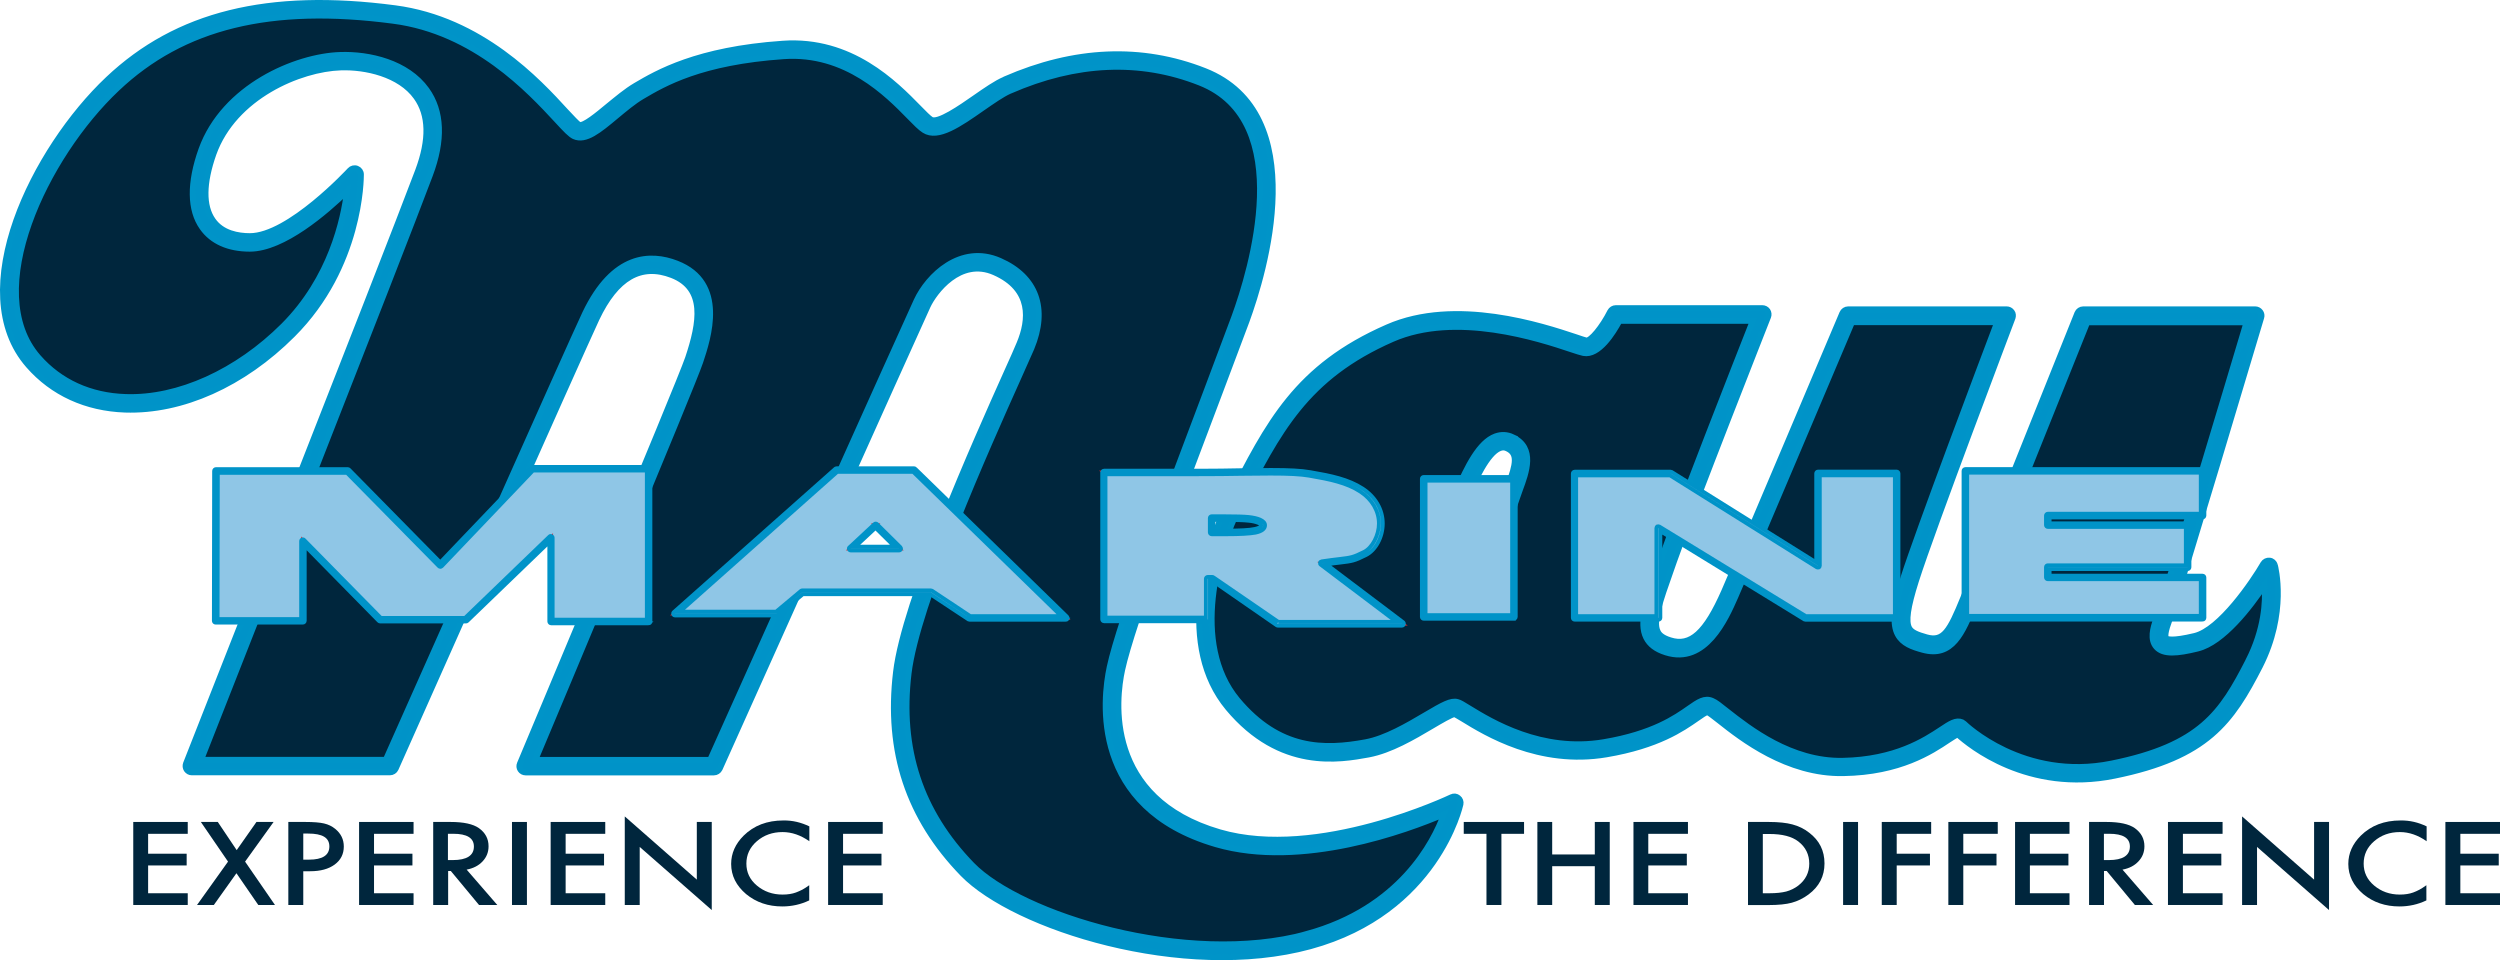
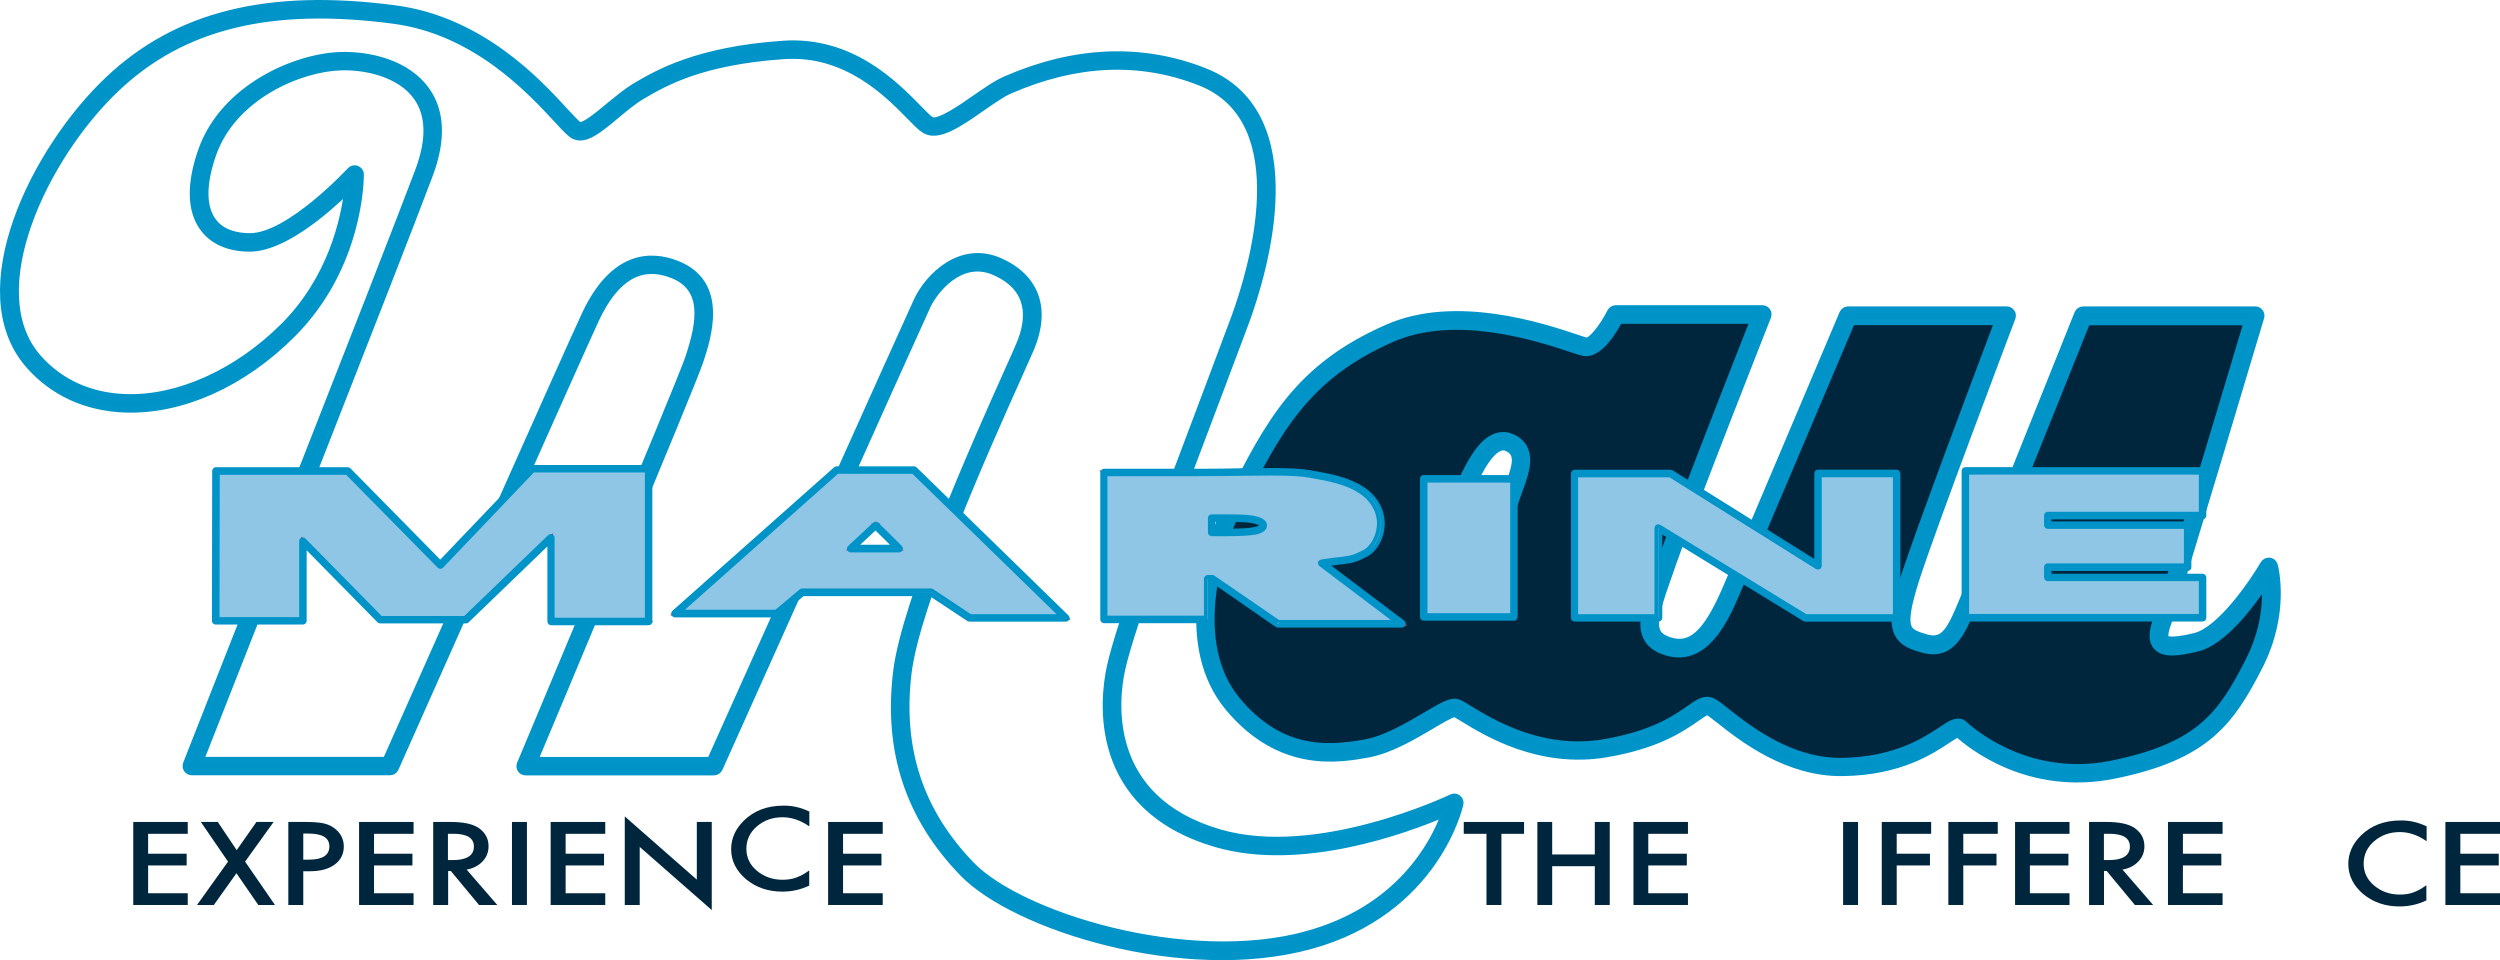
<svg xmlns="http://www.w3.org/2000/svg" id="a" viewBox="0 0 600.7 230.72">
-   <path d="m85.18,41.92s-14.96,16.32-25.17,16.32-15.29-7.48-10.18-21.79c5.11-14.28,21.43-21.43,31.97-21.76,10.54-.33,28.23,5.11,20.06,26.86-8.16,21.76-55.77,142.5-55.77,142.5h47.61s44.88-101,48.29-108.16,9.53-15.32,20.06-11.22c10.54,4.1,6.8,15.64,4.75,21.76s-40.45,97.59-40.45,97.59h45.23s47.61-106.11,50.01-111.21c2.37-5.11,9.53-12.58,18.02-8.84,8.52,3.74,10.21,10.86,6.8,19.03-3.38,8.16-27.22,58.5-29.59,78.56-2.37,20.06,3.77,35.02,15.64,47.25,11.9,12.26,52.03,25.17,81.98,17.01,29.92-8.16,35.02-32.97,35.02-32.97,0,0-32.32,15.64-56.81,8.49-24.49-7.15-27.54-26.53-24.49-40.81,3.06-14.28,23.45-66.31,29.92-84s13.27-49.33-9.17-58.14c-22.44-8.79-41.49-.3-46.92,2.11-5.43,2.37-15.32,11.9-19.05,9.5-3.74-2.37-14.96-19.38-34.7-18.02-19.74,1.37-28.91,6.47-34.7,9.85-5.79,3.41-11.9,10.89-14.96,9.53-3.06-1.37-18.02-24.49-43.87-27.9C68.86.07,45.41,2.77,27.04,20.1,8.67,37.47-6.29,70.47,7.98,86.8c14.28,16.32,41.49,12.26,61.23-7.48,16.15-16.18,15.97-37.4,15.97-37.4" style="fill:#00263d;" />
  <path d="m545.14,136.21s-9.38,16.15-17.42,18.08c-8.07,1.93-10.33.95-8.07-5.16,2.26-6.14,22.26-73.28,22.26-73.28h-41.32s-24.55,61.32-27.42,68.44c-2.91,7.09-4.84,11.93-10.66,10.33s-7.42-3.24-3.56-15.49c3.89-12.26,23.24-63.28,23.24-63.28h-38.08s-24.84,58.74-28.4,66.81c-3.56,8.07-7.75,14.84-14.87,12.58-7.09-2.26-4.51-8.07,0-20.98,4.51-12.91,22.62-58.74,22.62-58.74h-35.17s-4.18,8.4-7.42,7.75c-3.24-.65-28.23-11.43-46.87-3.26-21.31,9.35-28.11,22.74-37.4,41.02-6.29,12.38-11.61,34.55-.33,48.08,11.28,13.56,23.57,12.26,32.29,10.66,8.73-1.6,19.05-10.33,21.31-9.68,2.26.65,16.77,12.91,35.82,9.68,19.05-3.24,22.29-11.28,25.2-10,2.88,1.31,15.49,14.84,31.94,14.54,19.05-.33,25.82-10.33,28.11-9.35,0,0,14.51,14.54,36.8,10,22.26-4.51,27.42-12.91,33.89-25.5,6.41-12.58,3.5-23.24,3.5-23.24m-182.03-17.01c-1.51,4.6-6.38,18.11-10.48,16.32-4.07-1.78-4.07-10.48-1.28-16.86,2.82-6.38,6.68-14.54,11.49-12.26,4.87,2.32,1.81,8.16.27,12.79" style="fill:#00263d;" />
  <path d="m348.77,191.54c-.33.15-32.08,15.32-55.71,8.43-27.78-8.1-24.96-31.94-23.42-39.03,2.32-10.77,14.93-44.22,23.33-66.34l6.56-17.45c4.21-11.52,15.91-49.86-10.06-60.1-15.17-5.97-31.28-5.28-47.96,1.99l-.15.09c-2.02.86-4.48,2.58-7.09,4.39-3.35,2.34-8.93,6.23-10.54,5.22-.62-.39-1.72-1.51-3-2.82-5.67-5.79-16.24-16.59-32.62-15.43-20.66,1.42-30.24,7.06-35.35,10.06-2.29,1.34-4.51,3.24-6.71,5.02-2.32,1.93-5.85,4.87-6.89,4.42-.45-.24-1.87-1.78-3.24-3.24-6.56-7.18-20.3-22.05-41.02-24.78-30.45-4.01-52.36,1.42-68.92,17.07C8.25,35.77-8.79,69.94,6.86,87.8c5.79,6.62,13.83,10.3,23.21,10.63,13.65.45,28.32-6.11,40.22-18.02,16.44-16.41,16.44-37.61,16.44-38.5,0-.62-.39-1.16-.98-1.39s-1.25-.06-1.66.39c-.15.15-14.63,15.82-24.04,15.82-2.85,0-6.71-.65-8.9-3.8-2.4-3.41-2.34-8.9.15-15.97,4.93-13.8,20.84-20.45,30.57-20.75,5.91-.21,14.19,1.57,18.16,7.12,3.09,4.3,3.21,10.24.42,17.69-8.07,21.49-55.29,141.25-55.77,142.47-.18.47-.12,1.01.15,1.42.3.42.74.68,1.25.68h47.61c.59,0,1.16-.36,1.39-.89.45-1.01,44.94-101.06,48.26-108.1,4.72-9.94,10.66-13.36,18.13-10.48,8.16,3.18,6.68,11.43,3.86,19.89-1.99,6-40.04,96.58-40.42,97.5-.21.47-.15,1.01.12,1.42.27.42.74.68,1.28.68h45.23c.59,0,1.13-.36,1.39-.89.47-1.07,47.64-106.17,49.98-111.18,1.51-3.26,7.72-11.75,16.03-8.1,9.17,4.04,8.34,11.52,6.03,17.07-.53,1.31-1.66,3.83-3.09,7-7.36,16.44-24.58,54.94-26.59,71.95-2.29,19.17,3,35.05,16.06,48.5,12.44,12.79,52.95,25.73,83.46,17.42,30.45-8.31,36.06-33.89,36.12-34.16.12-.56-.09-1.16-.56-1.51-.42-.36-1.04-.45-1.57-.18m-34.76,32.89c-29.03,7.92-68.83-4.63-80.46-16.59-12.41-12.79-17.39-27.84-15.23-46.03,1.96-16.56,19.05-54.76,26.36-71.05,1.48-3.32,2.58-5.76,3.15-7.09,3.95-9.5,1.19-17.16-7.6-21.01-9.41-4.13-17.27,3.68-20,9.59-2.26,4.81-45,100.05-49.6,110.32h-42c5.91-14.04,37.75-89.93,39.62-95.6,1.9-5.7,6.32-19.03-5.67-23.66-6.26-2.43-15.17-2.32-21.99,11.99-3.21,6.71-43.45,97.26-47.9,107.26h-44.37c6.32-16.06,47.49-120.47,54.97-140.45,3.18-8.46,2.91-15.37-.8-20.54-4.69-6.53-13.77-8.61-20.75-8.37-10.6.33-27.93,7.63-33.36,22.76-2.85,7.98-2.79,14.48.24,18.73,2.34,3.32,6.29,5.08,11.4,5.08,8.04,0,18.37-8.99,23.36-13.83-.83,6.8-3.86,20.92-15.23,32.32-11.16,11.16-25.35,17.57-37.96,17.13-8.52-.27-15.79-3.59-21.01-9.56-13.86-15.85,1.66-48.29,18.91-64.55C43.93,6.27,65.03,1.11,94.5,5c19.62,2.55,32.86,16.89,39.24,23.77,2.26,2.46,3.32,3.56,4.21,3.98,2.76,1.25,6-1.45,10.06-4.84,2.08-1.72,4.21-3.53,6.29-4.75,5.25-3.09,14.07-8.28,34.01-9.65,14.96-1.04,24.9,9.08,30.24,14.54,1.51,1.54,2.61,2.67,3.53,3.24,3.29,2.11,8.46-1.48,13.89-5.28,2.49-1.72,4.81-3.35,6.56-4.13l.15-.06c15.91-6.95,31.25-7.63,45.62-1.96,23.42,9.23,12.26,45.35,8.31,56.21l-6.53,17.42c-8.9,23.54-21.1,55.77-23.45,66.78-1.66,7.75-4.72,33.75,25.55,42.59,20.6,6,46-3.47,54.76-7.21-2.43,6.71-10.54,22.65-32.95,28.76m232.6-88.63c-.18-.59-.65-1.04-1.28-1.1-.59-.06-1.19.21-1.51.74-2.52,4.36-10.39,15.91-16.47,17.36-5.46,1.31-6.65.8-6.89.53-.06-.06-.5-.71.59-3.68,2.26-6.11,21.46-70.64,22.29-73.37.15-.45.06-.95-.24-1.34s-.74-.62-1.22-.62h-41.32c-.62,0-1.19.39-1.42.95l-27.42,68.41c-3.24,7.95-4.72,10.6-8.84,9.44-2.2-.62-3.56-1.16-4.13-2.2-.86-1.6-.39-4.99,1.63-11.37,3.83-12.11,23.03-62.68,23.21-63.19.15-.47.12-1.01-.18-1.39-.3-.42-.77-.65-1.25-.65h-38.08c-.62,0-1.19.39-1.42.95-.24.56-24.87,58.86-28.37,66.81-4.42,10.03-8.07,13.33-13,11.75-2.08-.65-2.7-1.48-2.97-2.08-1.19-2.4.53-7.24,3.12-14.57l.83-2.37c4.45-12.73,22.41-58.23,22.59-58.71.18-.45.12-1.01-.15-1.42-.3-.42-.77-.65-1.28-.65h-35.17c-.59,0-1.1.33-1.37.83-1.9,3.77-4.69,7.15-5.76,6.95-.39-.09-1.39-.42-2.58-.83-7.87-2.61-28.76-9.56-45.17-2.34-21.79,9.53-28.61,23-38.08,41.61-5.91,11.63-12.53,35.08-.21,49.86,12.58,15.08,26.86,12.44,33.75,11.19,5.25-.98,10.77-4.24,15.2-6.86,2.08-1.22,4.66-2.76,5.49-2.85.33.15,1.19.68,1.96,1.13,5.49,3.38,18.34,11.28,34.49,8.55,12.44-2.11,18.25-6.2,21.76-8.64.92-.65,2.29-1.63,2.58-1.48.45.18,1.6,1.1,2.82,2.05,5.28,4.18,16.29,12.85,29.77,12.58,13.59-.21,21.19-5.25,25.26-7.98.83-.53,1.72-1.13,2.23-1.34,2.82,2.55,16.89,14.16,37.66,9.94,22.35-4.54,28.11-12.97,34.96-26.3,6.56-12.91,3.71-23.83,3.59-24.31m-6.38,22.97c-6.41,12.5-11.43,20.36-32.86,24.69-21.19,4.3-35.29-9.44-35.44-9.59-.15-.12-.3-.24-.47-.33-1.45-.62-2.88.33-5.05,1.78-3.83,2.52-10.95,7.24-23.66,7.48-12.38.24-22.44-7.69-27.84-11.93-1.6-1.28-2.67-2.14-3.47-2.46-1.84-.83-3.38.27-5.55,1.78-3.26,2.29-8.73,6.14-20.51,8.13-14.99,2.55-27.16-4.93-32.38-8.13-1.51-.92-2.2-1.37-2.79-1.51-1.54-.45-3.5.65-7.78,3.18-4.21,2.49-9.5,5.58-14.22,6.47-10.09,1.87-20.78,1.93-30.87-10.12-11.34-13.62-4.63-36.33.53-46.42,9.23-18.16,15.88-31.19,36.66-40.31,15.34-6.74,35.47-.06,43.01,2.46,1.42.47,2.34.77,2.94.89,3.65.71,7.15-4.93,8.64-7.72h32.03c-3.59,9.11-17.87,45.5-21.82,56.72l-.83,2.37c-2.94,8.37-4.72,13.42-2.97,16.98.83,1.66,2.37,2.85,4.75,3.59,9.47,3,14.37-8.07,16.71-13.42,3.26-7.42,24.84-58.44,28.02-65.92h34.87c-3.65,9.65-19.08,50.52-22.5,61.29-2.37,7.51-2.73,11.25-1.39,13.74,1.19,2.2,3.5,3,6,3.68,7.09,1.96,9.56-4.1,12.41-11.07.06-.12,23.83-59.39,27.13-67.61h38.26c-3.32,11.1-19.65,65.8-21.67,71.23-.83,2.23-1.57,5.02,0,6.77,1.69,1.9,5.05,1.57,9.88.39,6.17-1.48,12.76-10.18,16.12-15.23.33,3.95-.09,10.71-3.89,18.13m-176.72-53.72c-1.37-.65-2.76-.71-4.16-.21-3.95,1.45-6.8,7.33-9.38,13.21-2.23,5.08-2.73,11.28-1.25,15.14.71,1.81,1.84,3.09,3.29,3.74.92.39,1.93.39,2.88-.06,3.77-1.66,7.3-10.27,9.62-17.21.21-.62.45-1.28.68-1.93,1.57-4.24,3.74-10.09-1.69-12.67m-1.16,11.63c-.24.65-.47,1.37-.68,2.02-2.82,8.46-5.97,14.48-7.98,15.4-.27.12-.39.06-.45.03-.68-.3-1.28-1.01-1.69-2.05-1.22-3.12-.71-8.49,1.19-12.82,1.6-3.65,4.6-10.45,7.66-11.58.62-.24,1.19-.21,1.78.09,2.55,1.22,2.14,3.62.18,8.9" style="fill:#0093c8;" />
  <path d="m348.77,191.54c-.33.15-32.08,15.32-55.71,8.43-27.78-8.1-24.96-31.94-23.42-39.03,2.32-10.77,14.93-44.22,23.33-66.34l6.56-17.45c4.21-11.52,15.91-49.86-10.06-60.1-15.17-5.97-31.28-5.28-47.96,1.99l-.15.09c-2.02.86-4.48,2.58-7.09,4.39-3.35,2.34-8.93,6.23-10.54,5.22-.62-.39-1.72-1.51-3-2.82-5.67-5.79-16.24-16.59-32.62-15.43-20.66,1.42-30.24,7.06-35.35,10.06-2.29,1.34-4.51,3.24-6.71,5.02-2.32,1.93-5.85,4.87-6.89,4.42-.45-.24-1.87-1.78-3.24-3.24-6.56-7.18-20.3-22.05-41.02-24.78-30.45-4.01-52.36,1.42-68.92,17.07C8.25,35.77-8.79,69.94,6.86,87.8c5.79,6.62,13.83,10.3,23.21,10.63,13.65.45,28.32-6.11,40.22-18.02,16.44-16.41,16.44-37.61,16.44-38.5,0-.62-.39-1.16-.98-1.39s-1.25-.06-1.66.39c-.15.15-14.63,15.82-24.04,15.82-2.85,0-6.71-.65-8.9-3.8-2.4-3.41-2.34-8.9.15-15.97,4.93-13.8,20.84-20.45,30.57-20.75,5.91-.21,14.19,1.57,18.16,7.12,3.09,4.3,3.21,10.24.42,17.69-8.07,21.49-55.29,141.25-55.77,142.47-.18.47-.12,1.01.15,1.42.3.42.74.68,1.25.68h47.61c.59,0,1.16-.36,1.39-.89.45-1.01,44.94-101.06,48.26-108.1,4.72-9.94,10.66-13.36,18.13-10.48,8.16,3.18,6.68,11.43,3.86,19.89-1.99,6-40.04,96.58-40.42,97.5-.21.47-.15,1.01.12,1.42.27.42.74.68,1.28.68h45.23c.59,0,1.13-.36,1.39-.89.47-1.07,47.64-106.17,49.98-111.18,1.51-3.26,7.72-11.75,16.03-8.1,9.17,4.04,8.34,11.52,6.03,17.07-.53,1.31-1.66,3.83-3.09,7-7.36,16.44-24.58,54.94-26.59,71.95-2.29,19.17,3,35.05,16.06,48.5,12.44,12.79,52.95,25.73,83.46,17.42,30.45-8.31,36.06-33.89,36.12-34.16.12-.56-.09-1.16-.56-1.51-.42-.36-1.04-.45-1.57-.18Zm-34.76,32.89c-29.03,7.92-68.83-4.63-80.46-16.59-12.41-12.79-17.39-27.84-15.23-46.03,1.96-16.56,19.05-54.76,26.36-71.05,1.48-3.32,2.58-5.76,3.15-7.09,3.95-9.5,1.19-17.16-7.6-21.01-9.41-4.13-17.27,3.68-20,9.59-2.26,4.81-45,100.05-49.6,110.32h-42c5.91-14.04,37.75-89.93,39.62-95.6,1.9-5.7,6.32-19.03-5.67-23.66-6.26-2.43-15.17-2.32-21.99,11.99-3.21,6.71-43.45,97.26-47.9,107.26h-44.37c6.32-16.06,47.49-120.47,54.97-140.45,3.18-8.46,2.91-15.37-.8-20.54-4.69-6.53-13.77-8.61-20.75-8.37-10.6.33-27.93,7.63-33.36,22.76-2.85,7.98-2.79,14.48.24,18.73,2.34,3.32,6.29,5.08,11.4,5.08,8.04,0,18.37-8.99,23.36-13.83-.83,6.8-3.86,20.92-15.23,32.32-11.16,11.16-25.35,17.57-37.96,17.13-8.52-.27-15.79-3.59-21.01-9.56-13.86-15.85,1.66-48.29,18.91-64.55C43.93,6.27,65.03,1.11,94.5,5c19.62,2.55,32.86,16.89,39.24,23.77,2.26,2.46,3.32,3.56,4.21,3.98,2.76,1.25,6-1.45,10.06-4.84,2.08-1.72,4.21-3.53,6.29-4.75,5.25-3.09,14.07-8.28,34.01-9.65,14.96-1.04,24.9,9.08,30.24,14.54,1.51,1.54,2.61,2.67,3.53,3.24,3.29,2.11,8.46-1.48,13.89-5.28,2.49-1.72,4.81-3.35,6.56-4.13l.15-.06c15.91-6.95,31.25-7.63,45.62-1.96,23.42,9.23,12.26,45.35,8.31,56.21l-6.53,17.42c-8.9,23.54-21.1,55.77-23.45,66.78-1.66,7.75-4.72,33.75,25.55,42.59,20.6,6,46-3.47,54.76-7.21-2.43,6.71-10.54,22.65-32.95,28.76Zm232.6-88.63c-.18-.59-.65-1.04-1.28-1.1-.59-.06-1.19.21-1.51.74-2.52,4.36-10.39,15.91-16.47,17.36-5.46,1.31-6.65.8-6.89.53-.06-.06-.5-.71.59-3.68,2.26-6.11,21.46-70.64,22.29-73.37.15-.45.06-.95-.24-1.34s-.74-.62-1.22-.62h-41.32c-.62,0-1.19.39-1.42.95l-27.42,68.41c-3.24,7.95-4.72,10.6-8.84,9.44-2.2-.62-3.56-1.16-4.13-2.2-.86-1.6-.39-4.99,1.63-11.37,3.83-12.11,23.03-62.68,23.21-63.19.15-.47.12-1.01-.18-1.39-.3-.42-.77-.65-1.25-.65h-38.08c-.62,0-1.19.39-1.42.95-.24.56-24.87,58.86-28.37,66.81-4.42,10.03-8.07,13.33-13,11.75-2.08-.65-2.7-1.48-2.97-2.08-1.19-2.4.53-7.24,3.12-14.57l.83-2.37c4.45-12.73,22.41-58.23,22.59-58.71.18-.45.12-1.01-.15-1.42-.3-.42-.77-.65-1.28-.65h-35.17c-.59,0-1.1.33-1.37.83-1.9,3.77-4.69,7.15-5.76,6.95-.39-.09-1.39-.42-2.58-.83-7.87-2.61-28.76-9.56-45.17-2.34-21.79,9.53-28.61,23-38.08,41.61-5.91,11.63-12.53,35.08-.21,49.86,12.58,15.08,26.86,12.44,33.75,11.19,5.25-.98,10.77-4.24,15.2-6.86,2.08-1.22,4.66-2.76,5.49-2.85.33.15,1.19.68,1.96,1.13,5.49,3.38,18.34,11.28,34.49,8.55,12.44-2.11,18.25-6.2,21.76-8.64.92-.65,2.29-1.63,2.58-1.48.45.18,1.6,1.1,2.82,2.05,5.28,4.18,16.29,12.85,29.77,12.58,13.59-.21,21.19-5.25,25.26-7.98.83-.53,1.72-1.13,2.23-1.34,2.82,2.55,16.89,14.16,37.66,9.94,22.35-4.54,28.11-12.97,34.96-26.3,6.56-12.91,3.71-23.83,3.59-24.31Zm-6.38,22.97c-6.41,12.5-11.43,20.36-32.86,24.69-21.19,4.3-35.29-9.44-35.44-9.59-.15-.12-.3-.24-.47-.33-1.45-.62-2.88.33-5.05,1.78-3.83,2.52-10.95,7.24-23.66,7.48-12.38.24-22.44-7.69-27.84-11.93-1.6-1.28-2.67-2.14-3.47-2.46-1.84-.83-3.38.27-5.55,1.78-3.26,2.29-8.73,6.14-20.51,8.13-14.99,2.55-27.16-4.93-32.38-8.13-1.51-.92-2.2-1.37-2.79-1.51-1.54-.45-3.5.65-7.78,3.18-4.21,2.49-9.5,5.58-14.22,6.47-10.09,1.87-20.78,1.93-30.87-10.12-11.34-13.62-4.63-36.33.53-46.42,9.23-18.16,15.88-31.19,36.66-40.31,15.34-6.74,35.47-.06,43.01,2.46,1.42.47,2.34.77,2.94.89,3.65.71,7.15-4.93,8.64-7.72h32.03c-3.59,9.11-17.87,45.5-21.82,56.72l-.83,2.37c-2.94,8.37-4.72,13.42-2.97,16.98.83,1.66,2.37,2.85,4.75,3.59,9.47,3,14.37-8.07,16.71-13.42,3.26-7.42,24.84-58.44,28.02-65.92h34.87c-3.65,9.65-19.08,50.52-22.5,61.29-2.37,7.51-2.73,11.25-1.39,13.74,1.19,2.2,3.5,3,6,3.68,7.09,1.96,9.56-4.1,12.41-11.07.06-.12,23.83-59.39,27.13-67.61h38.26c-3.32,11.1-19.65,65.8-21.67,71.23-.83,2.23-1.57,5.02,0,6.77,1.69,1.9,5.05,1.57,9.88.39,6.17-1.48,12.76-10.18,16.12-15.23.33,3.95-.09,10.71-3.89,18.13Zm-176.72-53.72c-1.37-.65-2.76-.71-4.16-.21-3.95,1.45-6.8,7.33-9.38,13.21-2.23,5.08-2.73,11.28-1.25,15.14.71,1.81,1.84,3.09,3.29,3.74.92.39,1.93.39,2.88-.06,3.77-1.66,7.3-10.27,9.62-17.21.21-.62.45-1.28.68-1.93,1.57-4.24,3.74-10.09-1.69-12.67Zm-1.16,11.63c-.24.65-.47,1.37-.68,2.02-2.82,8.46-5.97,14.48-7.98,15.4-.27.12-.39.06-.45.03-.68-.3-1.28-1.01-1.69-2.05-1.22-3.12-.71-8.49,1.19-12.82,1.6-3.65,4.6-10.45,7.66-11.58.62-.24,1.19-.21,1.78.09,2.55,1.22,2.14,3.62.18,8.9Z" style="fill:none; stroke:#0094c8; stroke-width:1.4px;" />
  <path d="m201.02,112.94h18.61l36.48,35.53h-23.12l-9.32-6.17h-30.9l-6.14,5.11h-24.43l38.82-34.46Zm9.38,13.27l-6,5.58h11.63l-5.64-5.58Z" style="fill:#8fc6e6;" />
  <path d="m201.02,112.94h18.61l36.48,35.53h-23.12l-9.32-6.17h-30.9l-6.14,5.11h-24.43l38.82-34.46Zm9.38,13.27l-6,5.58h11.63l-5.64-5.58Z" style="fill:none; stroke:#eb2027; stroke-width:.91px;" />
  <path d="m256.11,148.92h-23.12c-.09,0-.18-.03-.27-.06l-9.2-6.08h-30.6l-6,4.99c-.09.06-.18.12-.3.12h-24.43c-.18,0-.36-.12-.42-.3s-.03-.36.12-.5l38.82-34.46c.09-.06.18-.12.3-.12h18.61c.12,0,.24.03.3.12l36.48,35.56c.12.12.18.3.09.47-.06.15-.24.27-.39.27m-23-.89h21.87l-35.56-34.64h-18.25l-37.78,33.57h23.09l6-5.02c.09-.06.18-.09.3-.09h30.9c.09,0,.18.03.24.06l9.2,6.11Zm-17.07-15.76h-11.63c-.18,0-.36-.12-.42-.3s-.03-.36.12-.47l6-5.58c.18-.18.45-.15.62,0l5.64,5.58c.12.15.18.33.09.47-.06.18-.24.3-.42.3m-10.51-.92h9.41l-4.57-4.51-4.84,4.51Z" style="fill:#8fc6e6;" />
  <path d="m256.11,148.92h-23.12c-.09,0-.18-.03-.27-.06l-9.2-6.08h-30.6l-6,4.99c-.09.06-.18.12-.3.12h-24.43c-.18,0-.36-.12-.42-.3s-.03-.36.12-.5l38.82-34.46c.09-.06.18-.12.3-.12h18.61c.12,0,.24.03.3.12l36.48,35.56c.12.12.18.3.09.47-.06.15-.24.27-.39.27Zm-23-.89h21.87l-35.56-34.64h-18.25l-37.78,33.57h23.09l6-5.02c.09-.06.18-.09.3-.09h30.9c.09,0,.18.03.24.06l9.2,6.11Zm-17.07-15.76h-11.63c-.18,0-.36-.12-.42-.3s-.03-.36.12-.47l6-5.58c.18-.18.45-.15.62,0l5.64,5.58c.12.15.18.33.09.47-.06.18-.24.3-.42.3Zm-10.51-.92h9.41l-4.57-4.51-4.84,4.51Z" style="fill:none; stroke:#0093c8; stroke-width:.91px;" />
  <path d="m265.28,113.54h22.79c12.47,0,21.34-.56,26.65.36,5.28.89,9.23,1.78,12.44,3.86,3.24,2.11,4.66,5.16,4.66,8.04,0,3.03-1.69,6.14-3.8,7.18-3.68,1.84-3.15,1.31-10.36,2.34l19.23,14.54h-29.83l-15.67-10.83h-1.1v9.76h-24.99v-35.26h-.03Zm25.85,14.39h3.38c3.44,0,5.79-.12,7.06-.42,1.28-.27,1.93-.71,1.93-1.34,0-.36-.33-.68-.95-.95-.65-.27-1.51-.45-2.58-.59-1.07-.12-3.03-.18-5.91-.18h-2.94v3.47h0Z" style="fill:#8fc6e6;" />
  <path d="m265.28,113.54h22.79c12.47,0,21.34-.56,26.65.36,5.28.89,9.23,1.78,12.44,3.86,3.24,2.11,4.66,5.16,4.66,8.04,0,3.03-1.69,6.14-3.8,7.18-3.68,1.84-3.15,1.31-10.36,2.34l19.23,14.54h-29.83l-15.67-10.83h-1.1v9.76h-24.99v-35.26h-.03Zm25.85,14.39h3.38c3.44,0,5.79-.12,7.06-.42,1.28-.27,1.93-.71,1.93-1.34,0-.36-.33-.68-.95-.95-.65-.27-1.51-.45-2.58-.59-1.07-.12-3.03-.18-5.91-.18h-2.94v3.47h0Z" style="fill:none; stroke:#eb2027; stroke-width:.91px;" />
  <path d="m336.87,150.34h-29.83c-.09,0-.18-.03-.27-.09l-15.52-10.74h-.53v9.32c0,.24-.21.45-.45.45h-24.99c-.24,0-.45-.21-.45-.45v-35.29c0-.24.21-.45.45-.45h22.79c3.74,0,7.21-.06,10.27-.12,2.58-.03,4.93-.06,7.03-.06,4.45,0,7.27.15,9.44.53,5.05.86,9.17,1.72,12.61,3.95,3.09,2.02,4.84,5.08,4.84,8.4s-1.75,6.44-4.07,7.6c-2.79,1.39-3.24,1.45-6.26,1.81-.83.09-1.87.21-3.18.42l18.4,13.89c.15.12.21.33.15.5-.06.18-.24.33-.45.33m-29.71-.92h28.37l-18.19-13.74c-.15-.12-.21-.3-.18-.47s.21-.3.39-.33c1.87-.27,3.21-.45,4.24-.56,2.94-.36,3.29-.39,5.97-1.72,1.99-1.01,3.56-3.98,3.56-6.8,0-3-1.63-5.82-4.45-7.66-3.26-2.14-7.3-2.97-12.29-3.83-2.11-.36-4.87-.5-9.29-.5-2.11,0-4.45.03-7.03.06-3.06.06-6.53.09-10.27.09h-22.35v34.43h24.1v-9.32c0-.24.21-.45.45-.45h1.1c.09,0,.21.03.27.09l15.61,10.71Zm-12.64-21.04h-3.38c-.24,0-.45-.21-.45-.45v-3.44c0-.24.18-.45.45-.45h2.94c2.91,0,4.87.06,5.97.18,1.13.12,2.02.33,2.7.62.8.36,1.22.8,1.22,1.37,0,.86-.77,1.45-2.29,1.78-1.31.24-3.65.39-7.15.39m-2.94-.89h2.91c3.38,0,5.76-.12,6.97-.39.59-.12,1.6-.39,1.6-.89,0-.12-.18-.33-.71-.56-.59-.24-1.39-.45-2.43-.53-1.04-.12-2.97-.18-5.85-.18h-2.49v2.55h0Z" style="fill:#8fc6e6;" />
  <path d="m336.87,150.34h-29.83c-.09,0-.18-.03-.27-.09l-15.52-10.74h-.53v9.32c0,.24-.21.45-.45.45h-24.99c-.24,0-.45-.21-.45-.45v-35.29c0-.24.21-.45.45-.45h22.79c3.74,0,7.21-.06,10.27-.12,2.58-.03,4.93-.06,7.03-.06,4.45,0,7.27.15,9.44.53,5.05.86,9.17,1.72,12.61,3.95,3.09,2.02,4.84,5.08,4.84,8.4s-1.75,6.44-4.07,7.6c-2.79,1.39-3.24,1.45-6.26,1.81-.83.09-1.87.21-3.18.42l18.4,13.89c.15.12.21.33.15.5-.06.18-.24.33-.45.33Zm-29.71-.92h28.37l-18.19-13.74c-.15-.12-.21-.3-.18-.47s.21-.3.39-.33c1.87-.27,3.21-.45,4.24-.56,2.94-.36,3.29-.39,5.97-1.72,1.99-1.01,3.56-3.98,3.56-6.8,0-3-1.63-5.82-4.45-7.66-3.26-2.14-7.3-2.97-12.29-3.83-2.11-.36-4.87-.5-9.29-.5-2.11,0-4.45.03-7.03.06-3.06.06-6.53.09-10.27.09h-22.35v34.43h24.1v-9.32c0-.24.21-.45.45-.45h1.1c.09,0,.21.03.27.09l15.61,10.71Zm-12.64-21.04h-3.38c-.24,0-.45-.21-.45-.45v-3.44c0-.24.18-.45.45-.45h2.94c2.91,0,4.87.06,5.97.18,1.13.12,2.02.33,2.7.62.8.36,1.22.8,1.22,1.37,0,.86-.77,1.45-2.29,1.78-1.31.24-3.65.39-7.15.39Zm-2.94-.89h2.91c3.38,0,5.76-.12,6.97-.39.59-.12,1.6-.39,1.6-.89,0-.12-.18-.33-.71-.56-.59-.24-1.39-.45-2.43-.53-1.04-.12-2.97-.18-5.85-.18h-2.49v2.55h0Z" style="fill:none; stroke:#0093c8; stroke-width:.91px;" />
  <rect x="342.1" y="115.05" width="21.67" height="33.15" style="fill:#8fc6e6;" />
  <rect x="342.1" y="115.05" width="21.67" height="33.15" style="fill:none; stroke:#eb2027; stroke-width:.91px;" />
  <path d="m363.76,148.68h-21.67c-.27,0-.45-.21-.45-.45v-33.18c0-.27.21-.45.45-.45h21.67c.24,0,.45.21.45.45v33.15c0,.27-.21.47-.45.47m-21.22-.89h20.78v-32.29h-20.78v32.29Z" style="fill:#8fc6e6;" />
  <path d="m363.76,148.68h-21.67c-.27,0-.45-.21-.45-.45v-33.18c0-.27.21-.45.45-.45h21.67c.24,0,.45.21.45.45v33.15c0,.27-.21.47-.45.47Zm-21.22-.89h20.78v-32.29h-20.78v32.29Z" style="fill:none; stroke:#0093c8; stroke-width:.91px;" />
  <polygon points="378.34 113.77 401.43 113.77 436.84 135.95 436.84 113.77 455.74 113.77 455.74 148.47 433.78 148.47 398.52 126.86 398.52 148.47 378.34 148.47 378.34 113.77" style="fill:#8fc6e6;" />
  <polygon points="378.34 113.77 401.43 113.77 436.84 135.95 436.84 113.77 455.74 113.77 455.74 148.47 433.78 148.47 398.52 126.86 398.52 148.47 378.34 148.47 378.34 113.77" style="fill:none; stroke:#eb2027; stroke-width:.91px;" />
  <path d="m455.74,148.92h-21.93c-.09,0-.15-.03-.24-.06l-34.61-21.22v20.81c0,.27-.21.45-.45.45h-20.15c-.27,0-.45-.21-.45-.45v-34.67c0-.24.21-.45.45-.45h23.06c.09,0,.18.03.24.06l34.73,21.73v-21.37c0-.24.21-.45.45-.45h18.88c.24,0,.45.21.45.45v34.7c.03.3-.18.47-.42.47m-21.82-.89h21.37v-33.81h-18.02v21.73c0,.15-.09.33-.24.39-.15.06-.3.06-.45,0l-35.32-22.11h-22.53v33.81h19.26v-21.16c0-.15.09-.33.24-.39.15-.06.33-.06.45,0l35.23,21.55Z" style="fill:#8fc6e6;" />
  <path d="m455.74,148.92h-21.93c-.09,0-.15-.03-.24-.06l-34.61-21.22v20.81c0,.27-.21.45-.45.45h-20.15c-.27,0-.45-.21-.45-.45v-34.67c0-.24.21-.45.45-.45h23.06c.09,0,.18.03.24.06l34.73,21.73v-21.37c0-.24.21-.45.45-.45h18.88c.24,0,.45.21.45.45v34.7c.03.3-.18.47-.42.47Zm-21.82-.89h21.37v-33.81h-18.02v21.73c0,.15-.09.33-.24.39-.15.06-.3.06-.45,0l-35.32-22.11h-22.53v33.81h19.26v-21.16c0-.15.09-.33.24-.39.15-.06.33-.06.45,0l35.23,21.55Z" style="fill:none; stroke:#0093c8; stroke-width:.91px;" />
  <polygon points="472.24 113.15 529.23 113.15 529.23 123.9 492.01 123.9 492.01 126.18 525.64 126.18 525.64 136.27 492.01 136.27 492.01 138.77 529.23 138.77 529.23 148.44 472.24 148.44 472.24 113.15" style="fill:#8fc6e6;" />
  <polygon points="472.24 113.15 529.23 113.15 529.23 123.9 492.01 123.9 492.01 126.18 525.64 126.18 525.64 136.27 492.01 136.27 492.01 138.77 529.23 138.77 529.23 148.44 472.24 148.44 472.24 113.15" style="fill:none; stroke:#eb2027; stroke-width:.91px;" />
  <path d="m529.23,148.89h-56.99c-.24,0-.45-.21-.45-.45v-35.29c0-.24.21-.45.45-.45h56.99c.27,0,.45.21.45.45v10.74c0,.24-.21.45-.45.45h-36.74v1.39h33.15c.24,0,.45.24.45.45v10.12c0,.24-.21.45-.45.45h-33.15v1.57h36.74c.27,0,.45.21.45.45v9.68c0,.24-.21.45-.45.45m-56.54-.92h56.1v-8.79h-36.74c-.24,0-.45-.18-.45-.45v-2.46c0-.27.21-.45.45-.45h33.15v-9.2h-33.15c-.24,0-.45-.21-.45-.45v-2.29c0-.24.21-.45.45-.45h36.74v-9.85h-56.1v34.37Z" style="fill:#8fc6e6;" />
  <path d="m529.23,148.89h-56.99c-.24,0-.45-.21-.45-.45v-35.29c0-.24.21-.45.45-.45h56.99c.27,0,.45.21.45.45v10.74c0,.24-.21.45-.45.45h-36.74v1.39h33.15c.24,0,.45.24.45.45v10.12c0,.24-.21.45-.45.45h-33.15v1.57h36.74c.27,0,.45.21.45.45v9.68c0,.24-.21.45-.45.45Zm-56.54-.92h56.1v-8.79h-36.74c-.24,0-.45-.18-.45-.45v-2.46c0-.27.21-.45.45-.45h33.15v-9.2h-33.15c-.24,0-.45-.21-.45-.45v-2.29c0-.24.21-.45.45-.45h36.74v-9.85h-56.1v34.37Z" style="fill:none; stroke:#0093c8; stroke-width:.91px;" />
  <polygon points="51.85 149.15 72.81 149.15 72.81 130.01 91.36 148.89 111.95 148.89 132.43 129.18 132.43 149.36 155.85 149.36 155.85 112.62 127.86 112.62 105.81 135.74 83.58 113.15 51.91 113.15 51.85 149.15" style="fill:#8fc6e6;" />
  <polygon points="51.85 149.15 72.81 149.15 72.81 130.01 91.36 148.89 111.95 148.89 132.43 129.18 132.43 149.36 155.85 149.36 155.85 112.62 127.86 112.62 105.81 135.74 83.58 113.15 51.91 113.15 51.85 149.15" style="fill:none; stroke:#eb2027; stroke-width:.91px;" />
  <path d="m155.85,149.78h-23.42c-.24,0-.45-.21-.45-.45v-19.11l-19.71,19c-.09.09-.21.12-.33.12h-20.6c-.12,0-.24-.06-.33-.15l-17.78-18.08v18.05c0,.24-.21.45-.45.45h-20.95c-.12,0-.24-.03-.33-.12-.09-.09-.12-.21-.12-.33l.06-36c0-.24.21-.45.45-.45h31.67c.12,0,.24.06.33.15l21.9,22.26,21.76-22.79c.09-.09.21-.15.33-.15h27.96c.24,0,.45.21.45.45v36.74c0,.24-.21.42-.45.42m-22.97-.89h22.53v-35.82h-27.34l-21.93,23c-.09.09-.21.12-.33.15h0c-.12,0-.24-.06-.33-.15l-22.11-22.44h-31.02l-.06,35.11h20.06v-18.7c0-.18.09-.36.27-.42.18-.06.36-.03.47.12l18.43,18.73h20.21l20.33-19.59c.12-.12.33-.15.47-.09s.27.24.27.42v19.68h.06Z" style="fill:#8fc6e6;" />
  <path d="m155.85,149.78h-23.42c-.24,0-.45-.21-.45-.45v-19.11l-19.71,19c-.09.09-.21.12-.33.12h-20.6c-.12,0-.24-.06-.33-.15l-17.78-18.08v18.05c0,.24-.21.45-.45.45h-20.95c-.12,0-.24-.03-.33-.12-.09-.09-.12-.21-.12-.33l.06-36c0-.24.21-.45.45-.45h31.67c.12,0,.24.06.33.15l21.9,22.26,21.76-22.79c.09-.09.21-.15.33-.15h27.96c.24,0,.45.21.45.45v36.74c0,.24-.21.42-.45.42Zm-22.97-.89h22.53v-35.82h-27.34l-21.93,23c-.09.09-.21.12-.33.15h0c-.12,0-.24-.06-.33-.15l-22.11-22.44h-31.02l-.06,35.11h20.06v-18.7c0-.18.09-.36.27-.42.18-.06.36-.03.47.12l18.43,18.73h20.21l20.33-19.59c.12-.12.33-.15.47-.09s.27.24.27.42v19.68h.06Z" style="fill:none; stroke:#0093c8; stroke-width:.91px;" />
  <polygon points="45.11 200.35 35.59 200.35 35.59 205.13 44.85 205.13 44.85 207.95 35.59 207.95 35.59 214.63 45.11 214.63 45.11 217.45 32.02 217.45 32.02 197.5 45.11 197.5 45.11 200.35" style="fill:#00263d;" />
  <polygon points="54.79 207.03 48.26 197.5 52.33 197.5 56.87 204.27 61.62 197.5 65.74 197.5 58.89 207.03 66.07 217.45 62.06 217.45 56.81 209.82 51.38 217.45 47.34 217.45 54.79 207.03" style="fill:#00263d;" />
  <path d="m72.87,209.35v8.1h-3.59v-19.95h4.07c1.99,0,3.5.12,4.51.36,1.04.24,1.93.68,2.7,1.31,1.37,1.13,2.05,2.52,2.05,4.24,0,1.81-.74,3.26-2.2,4.33s-3.41,1.6-5.88,1.6h-1.66Zm0-2.79h1.34c3.29,0,4.93-1.07,4.93-3.18s-1.69-3.09-5.08-3.09h-1.19v6.26Z" style="fill:#00263d;" />
  <polygon points="99.37 200.35 89.87 200.35 89.87 205.13 99.1 205.13 99.1 207.95 89.87 207.95 89.87 214.63 99.37 214.63 99.37 217.45 86.28 217.45 86.28 197.5 99.37 197.5 99.37 200.35" style="fill:#00263d;" />
  <path d="m112.13,208.96l7.36,8.49h-4.39l-6.77-8.16h-.65v8.16h-3.59v-19.95h4.18c3.15,0,5.4.5,6.8,1.48,1.54,1.1,2.32,2.55,2.32,4.36,0,1.42-.47,2.61-1.45,3.65-.95,1.01-2.23,1.66-3.8,1.96m-4.48-2.29h1.13c3.38,0,5.08-1.1,5.08-3.26,0-2.05-1.66-3.06-4.96-3.06h-1.28v6.32h.03Z" style="fill:#00263d;" />
  <rect x="123.02" y="197.5" width="3.59" height="19.95" style="fill:#00263d;" />
  <polygon points="145.43 200.35 135.91 200.35 135.91 205.13 145.14 205.13 145.14 207.95 135.91 207.95 135.91 214.63 145.43 214.63 145.43 217.45 132.31 217.45 132.31 197.5 145.43 197.5 145.43 200.35" style="fill:#00263d;" />
  <polygon points="150.12 217.45 150.12 196.17 167.43 211.36 167.43 197.5 171.02 197.5 171.02 218.67 153.71 203.5 153.71 217.45 150.12 217.45" style="fill:#00263d;" />
-   <path d="m194.47,198.57v3.56c-2.08-1.45-4.21-2.2-6.44-2.2-2.43,0-4.48.74-6.17,2.2s-2.52,3.26-2.52,5.37.83,3.86,2.52,5.28,3.74,2.17,6.17,2.17c1.25,0,2.34-.18,3.21-.5.5-.18,1.01-.42,1.54-.68.53-.3,1.1-.65,1.66-1.07v3.65c-2.05.98-4.21,1.45-6.47,1.45-3.38,0-6.29-.98-8.7-2.97-2.37-2.02-3.59-4.42-3.59-7.24,0-2.55,1.01-4.81,3-6.8,2.46-2.43,5.64-3.65,9.56-3.65,2.2-.03,4.24.47,6.23,1.42" style="fill:#00263d;" />
+   <path d="m194.47,198.57c-2.08-1.45-4.21-2.2-6.44-2.2-2.43,0-4.48.74-6.17,2.2s-2.52,3.26-2.52,5.37.83,3.86,2.52,5.28,3.74,2.17,6.17,2.17c1.25,0,2.34-.18,3.21-.5.5-.18,1.01-.42,1.54-.68.53-.3,1.1-.65,1.66-1.07v3.65c-2.05.98-4.21,1.45-6.47,1.45-3.38,0-6.29-.98-8.7-2.97-2.37-2.02-3.59-4.42-3.59-7.24,0-2.55,1.01-4.81,3-6.8,2.46-2.43,5.64-3.65,9.56-3.65,2.2-.03,4.24.47,6.23,1.42" style="fill:#00263d;" />
  <polygon points="212.1 200.35 202.57 200.35 202.57 205.13 211.8 205.13 211.8 207.95 202.57 207.95 202.57 214.63 212.1 214.63 212.1 217.45 198.98 217.45 198.98 197.5 212.1 197.5 212.1 200.35" style="fill:#00263d;" />
  <polygon points="360.76 200.35 360.76 217.45 357.17 217.45 357.17 200.35 351.71 200.35 351.71 197.5 366.2 197.5 366.2 200.35 360.76 200.35" style="fill:#00263d;" />
  <polygon points="372.96 205.31 383.2 205.31 383.2 197.5 386.79 197.5 386.79 217.45 383.2 217.45 383.2 208.13 372.96 208.13 372.96 217.45 369.4 217.45 369.4 197.5 372.96 197.5 372.96 205.31" style="fill:#00263d;" />
  <polygon points="405.58 200.35 396.05 200.35 396.05 205.13 405.31 205.13 405.31 207.95 396.05 207.95 396.05 214.63 405.58 214.63 405.58 217.45 392.49 217.45 392.49 197.5 405.58 197.5 405.58 200.35" style="fill:#00263d;" />
-   <path d="m420.01,217.45v-19.95h4.99c2.37,0,4.27.21,5.67.59,1.48.39,2.85,1.04,4.04,1.99,2.46,1.87,3.68,4.33,3.68,7.39s-1.28,5.55-3.83,7.45c-1.28.95-2.61,1.6-4.04,1.99-1.31.36-3.18.56-5.58.56h-4.93v-.03Zm3.59-2.82h1.6c1.6,0,2.94-.15,4.01-.42,1.07-.3,2.02-.77,2.88-1.42,1.75-1.37,2.64-3.12,2.64-5.28s-.86-3.95-2.61-5.31c-1.57-1.22-3.89-1.81-6.95-1.81h-1.6v14.25h.03Z" style="fill:#00263d;" />
  <rect x="442.86" y="197.5" width="3.59" height="19.95" style="fill:#00263d;" />
  <polygon points="464.02 200.35 455.74 200.35 455.74 205.13 463.73 205.13 463.73 207.95 455.74 207.95 455.74 217.45 452.15 217.45 452.15 197.5 464.02 197.5 464.02 200.35" style="fill:#00263d;" />
  <polygon points="480.02 200.35 471.74 200.35 471.74 205.13 479.72 205.13 479.72 207.95 471.74 207.95 471.74 217.45 468.15 217.45 468.15 197.5 480.02 197.5 480.02 200.35" style="fill:#00263d;" />
  <polygon points="497.26 200.35 487.74 200.35 487.74 205.13 497 205.13 497 207.95 487.74 207.95 487.74 214.63 497.26 214.63 497.26 217.45 484.18 217.45 484.18 197.5 497.26 197.5 497.26 200.35" style="fill:#00263d;" />
  <path d="m510,208.96l7.36,8.49h-4.39l-6.77-8.16h-.65v8.16h-3.59v-19.95h4.18c3.15,0,5.4.5,6.8,1.48,1.54,1.1,2.32,2.55,2.32,4.36,0,1.42-.47,2.61-1.45,3.65-.95,1.01-2.2,1.66-3.8,1.96m-4.45-2.29h1.13c3.38,0,5.08-1.1,5.08-3.26,0-2.05-1.66-3.06-4.96-3.06h-1.28v6.32h.03Z" style="fill:#00263d;" />
  <polygon points="534.04 200.35 524.51 200.35 524.51 205.13 533.74 205.13 533.74 207.95 524.51 207.95 524.51 214.63 534.04 214.63 534.04 217.45 520.92 217.45 520.92 197.5 534.04 197.5 534.04 200.35" style="fill:#00263d;" />
-   <polygon points="538.73 217.45 538.73 196.17 556.03 211.36 556.03 197.5 559.62 197.5 559.62 218.67 542.32 203.5 542.32 217.45 538.73 217.45" style="fill:#00263d;" />
  <path d="m583.07,198.57v3.56c-2.08-1.45-4.21-2.2-6.44-2.2-2.43,0-4.48.74-6.17,2.2-1.69,1.45-2.52,3.26-2.52,5.37s.83,3.86,2.52,5.28,3.74,2.17,6.17,2.17c1.25,0,2.34-.18,3.21-.5.5-.18,1.01-.42,1.51-.68.53-.3,1.1-.65,1.66-1.07v3.65c-2.05.98-4.21,1.45-6.47,1.45-3.38,0-6.29-.98-8.7-2.97-2.37-2.02-3.59-4.42-3.59-7.24,0-2.55,1.01-4.81,3-6.8,2.46-2.43,5.64-3.65,9.56-3.65,2.23-.03,4.27.47,6.26,1.42" style="fill:#00263d;" />
  <polygon points="600.7 200.35 591.17 200.35 591.17 205.13 600.4 205.13 600.4 207.95 591.17 207.95 591.17 214.63 600.7 214.63 600.7 217.45 587.58 217.45 587.58 197.5 600.7 197.5 600.7 200.35" style="fill:#00263d;" />
</svg>